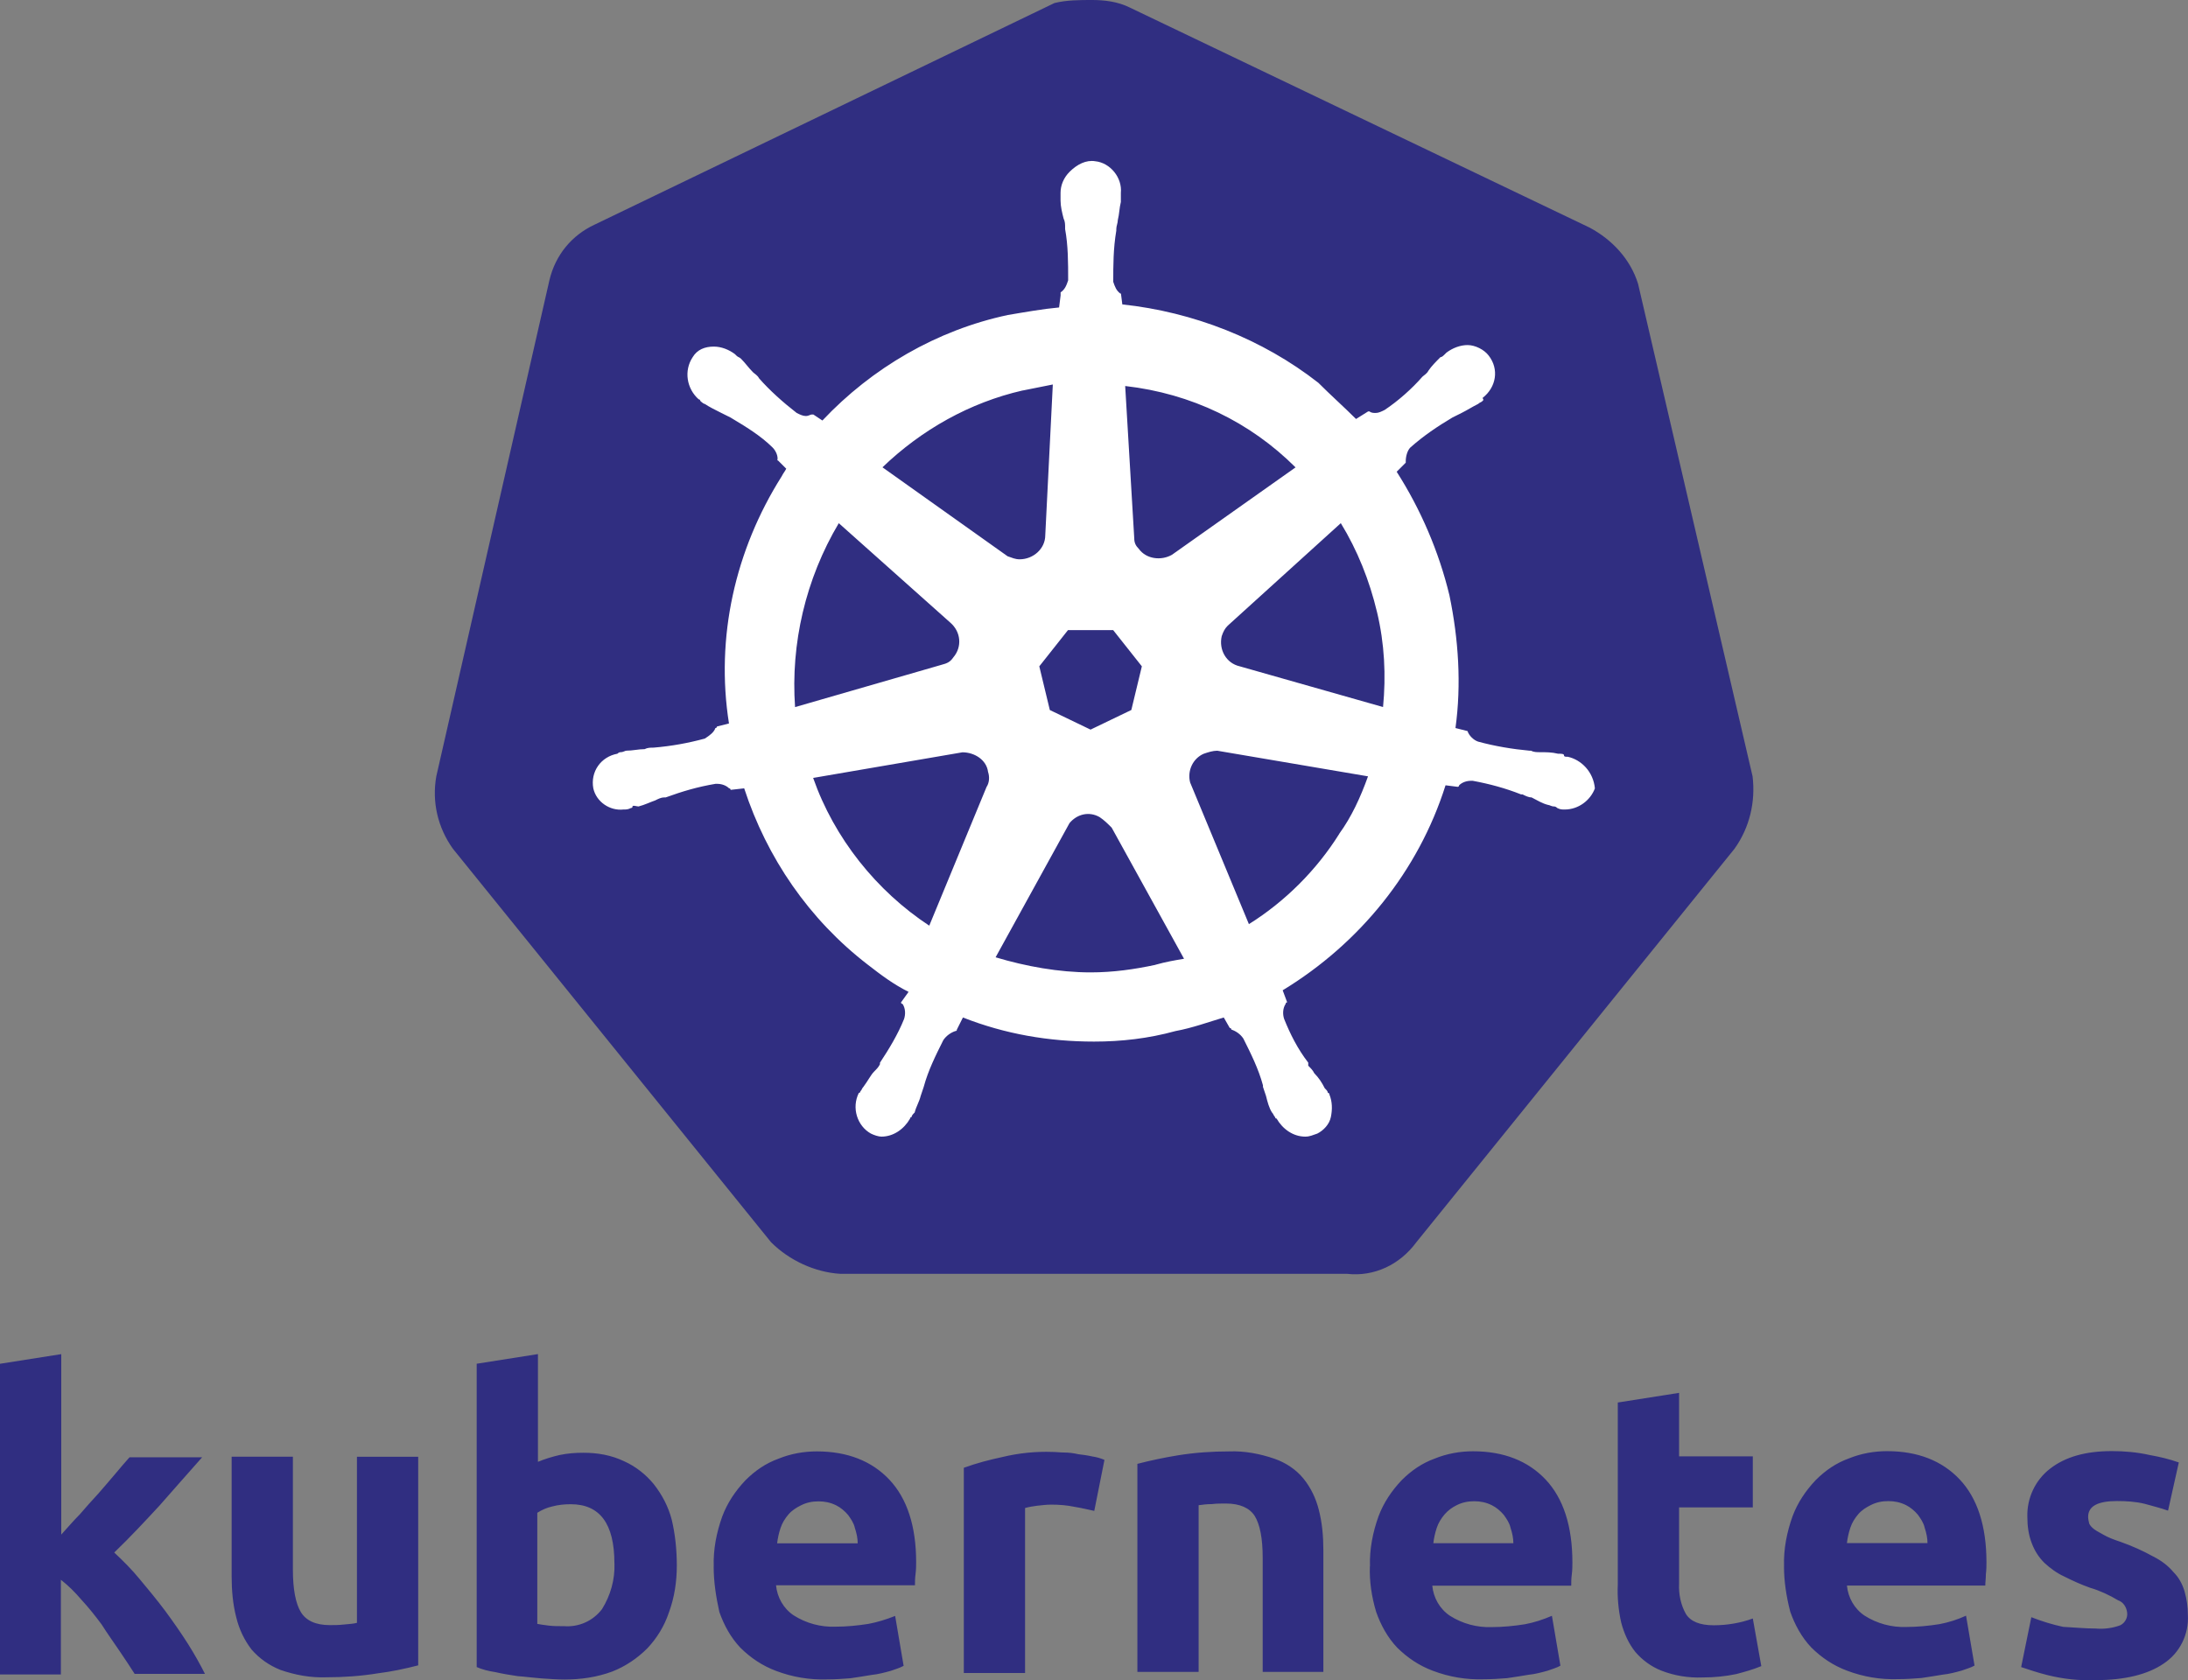
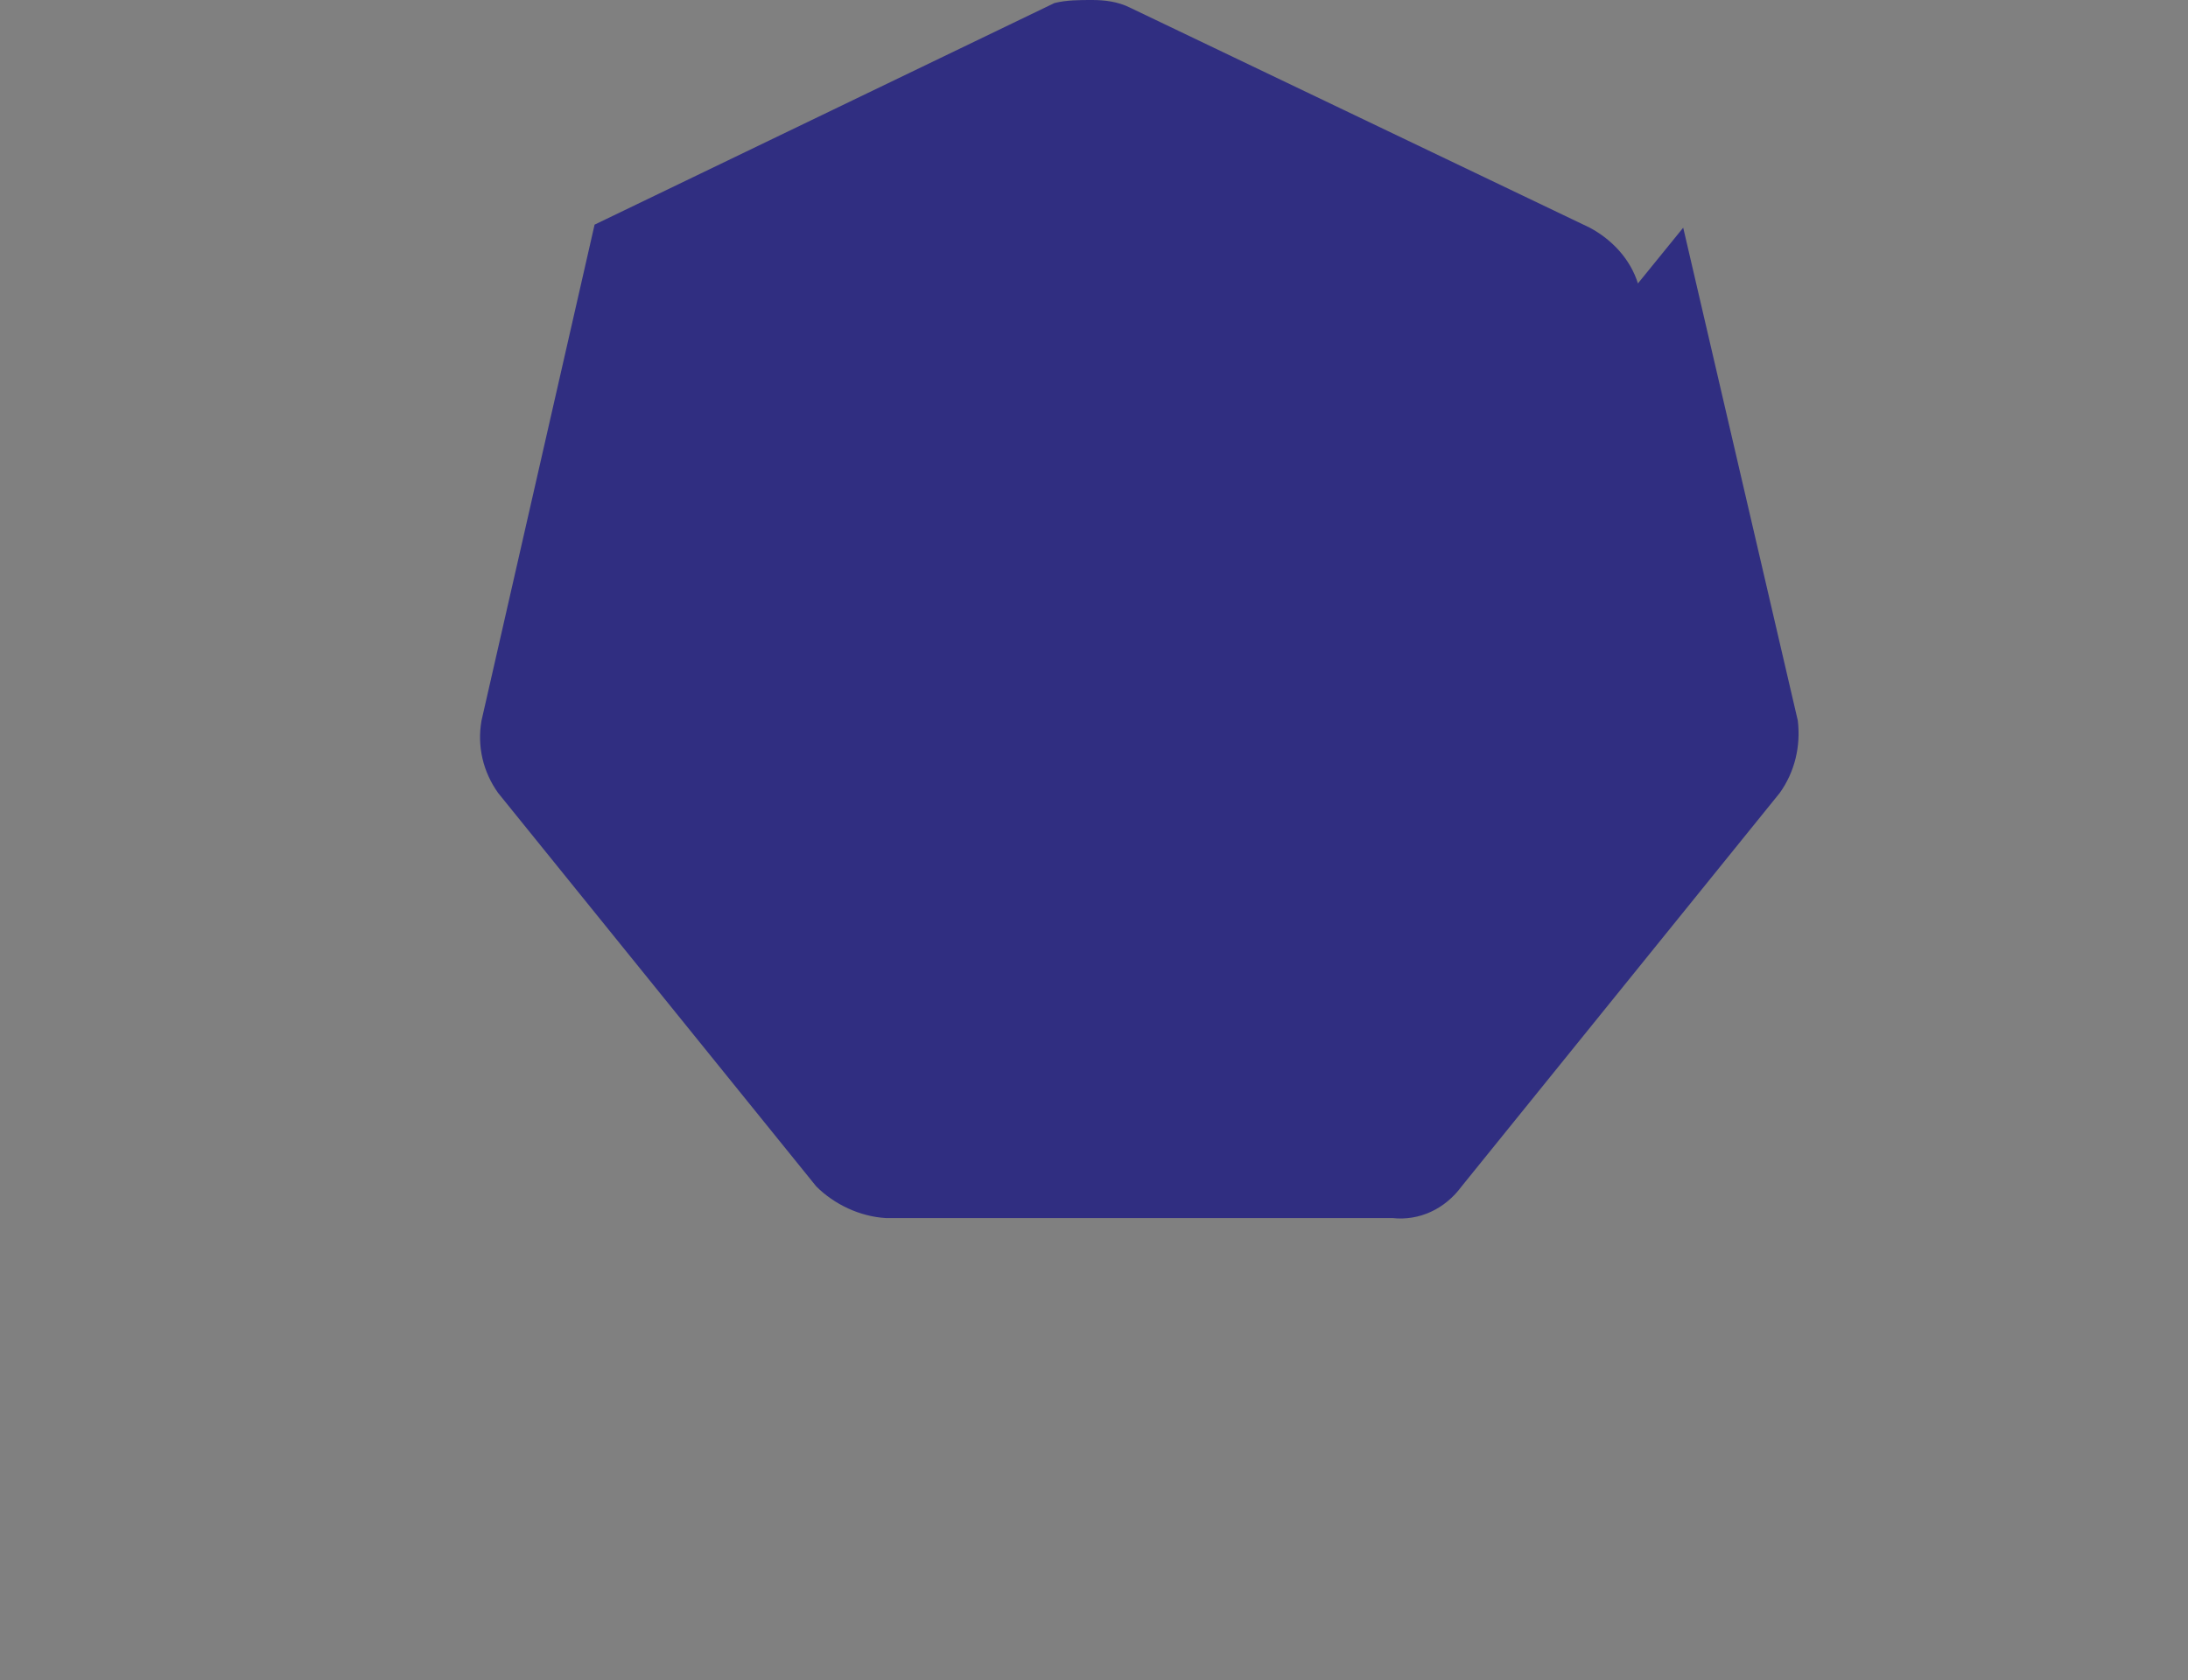
<svg xmlns="http://www.w3.org/2000/svg" id="Layer_2" viewBox="0 0 374.02 287.3">
  <rect x="0" y="0" width="374.02" height="287.3" fill="#808080" stroke="none" />
  <defs>
    <style>.cls-1{fill:#fff;}.cls-2{fill:#302e81;}</style>
  </defs>
  <g id="Layer_2-2">
    <g>
-       <path id="path10349" class="cls-2" d="m279.99,48.46c-1.29-4.12-4.38-7.47-8.25-9.54L193.13,1.29c-2.06-1.03-4.38-1.29-6.44-1.29s-4.38,0-6.44.52l-78.61,37.89c-3.87,1.8-6.7,5.15-7.73,9.54l-19.33,84.8c-.77,4.38.26,8.76,2.84,12.37l54.38,67.27c3.09,3.09,7.47,5.15,11.86,5.41h86.6c4.64.52,9.02-1.55,11.86-5.41l54.38-67.27c2.58-3.61,3.61-7.99,3.09-12.37l-19.59-84.28h0Z" />
-       <path id="path10351" class="cls-1" d="m267.87,129.39h0c-.26,0-.52,0-.52-.26s-.52-.26-1.03-.26c-1.03-.26-2.06-.26-3.09-.26-.52,0-1.03,0-1.55-.26h-.26c-2.84-.26-5.93-.77-8.76-1.55-.77-.26-1.55-1.03-1.8-1.8.26,0,0,0,0,0h0l-2.06-.52c1.03-7.47.52-15.21-1.03-22.68-1.8-7.47-4.9-14.69-9.02-21.14l1.55-1.55h0v-.26c0-.77.26-1.8.77-2.32,2.32-2.06,4.64-3.61,7.22-5.15h0c.52-.26,1.03-.52,1.55-.77,1.03-.52,1.8-1.03,2.84-1.55.26-.26.52-.26.77-.52.26-.26,0-.26,0-.52h0c2.32-1.8,2.84-4.9,1.03-7.22-.77-1.03-2.32-1.8-3.61-1.8s-2.58.52-3.61,1.29h0l-.26.26c-.26.26-.52.52-.77.52-.77.77-1.55,1.55-2.06,2.32-.26.52-.77.77-1.03,1.03h0c-1.8,2.06-4.12,4.12-6.44,5.67-.52.26-1.03.52-1.55.52-.26,0-.77,0-1.03-.26h-.26l-2.06,1.29c-2.06-2.06-4.38-4.12-6.44-6.19-9.54-7.47-21.39-12.11-33.51-13.4l-.26-2.06h0v.26c-.77-.52-1.03-1.29-1.29-2.06,0-2.84,0-5.67.52-8.76v-.26c0-.52.26-1.03.26-1.55.26-1.03.26-2.06.52-3.09v-1.55h0c.26-2.58-1.8-5.15-4.38-5.41-1.55-.26-3.09.52-4.38,1.8-1.03,1.03-1.55,2.32-1.55,3.61h0v1.29c0,1.03.26,2.06.52,3.09.26.52.26,1.03.26,1.55v.26c.52,2.84.52,5.67.52,8.76-.26.77-.52,1.55-1.29,2.06v.52h0l-.26,2.06c-2.84.26-5.67.77-8.76,1.29-12.11,2.58-23.2,9.02-31.7,18.04l-1.55-1.03h-.26c-.26,0-.52.26-1.03.26s-1.03-.26-1.55-.52c-2.32-1.8-4.64-3.87-6.44-5.93h0c-.26-.52-.77-.77-1.03-1.03-.77-.77-1.29-1.55-2.06-2.32-.26-.26-.52-.26-.77-.52l-.26-.26h0c-1.03-.77-2.32-1.29-3.61-1.29-1.55,0-2.84.52-3.61,1.8-1.55,2.32-1.03,5.41,1.03,7.22h0c.26,0,.26.26.26.26,0,0,.52.52.77.52.77.52,1.8,1.03,2.84,1.55.52.26,1.03.52,1.55.77h0c2.58,1.55,5.15,3.09,7.22,5.15.52.52,1.03,1.55.77,2.32v-.26h0l1.55,1.55c-.26.52-.52.77-.77,1.29-7.99,12.63-11.34,27.58-9.02,42.27l-2.06.52h0c0,.26-.26.26-.26.26-.26.77-1.03,1.29-1.8,1.8-2.84.77-5.67,1.29-8.76,1.55h0c-.52,0-1.03,0-1.55.26-1.03,0-2.06.26-3.09.26-.26,0-.52.26-1.03.26q-.26,0-.52.26h0c-2.84.52-4.64,3.09-4.12,5.93h0c.52,2.32,2.84,3.87,5.15,3.61.52,0,.77,0,1.29-.26h0q.26,0,.26-.26c0-.26.77,0,1.03,0,1.03-.26,2.06-.77,2.84-1.03.52-.26,1.03-.52,1.55-.52h.26c2.84-1.03,5.41-1.8,8.51-2.32h.26c.77,0,1.55.26,2.06.77.26,0,.26.26.26.26h0l2.32-.26c3.87,11.86,11.08,22.42,21.14,30.16,2.32,1.8,4.38,3.35,6.96,4.64l-1.29,1.8h0c0,.26.26.26.26.26.52.77.52,1.8.26,2.58-1.03,2.58-2.58,5.15-4.12,7.47v.26c-.26.52-.52.77-1.03,1.29-.52.52-1.03,1.55-1.8,2.58-.26.26-.26.52-.52.77,0,0,0,.26-.26.26h0c-1.29,2.58-.26,5.67,2.06,6.96.52.26,1.29.52,1.8.52,2.06,0,3.87-1.29,4.9-3.09h0s0-.26.26-.26c0-.26.26-.52.52-.77.26-1.03.77-1.8,1.03-2.84l.52-1.55h0c.77-2.84,2.06-5.41,3.35-7.99.52-.77,1.29-1.29,2.06-1.55q.26,0,.26-.26h0l1.03-2.06c7.22,2.84,14.69,4.12,22.42,4.12,4.64,0,9.28-.52,13.92-1.8,2.84-.52,5.67-1.55,8.25-2.32l1.03,1.8h0q.26,0,.26.26c.77.26,1.55.77,2.06,1.55,1.29,2.58,2.58,5.15,3.35,7.99v.26l.52,1.55c.26,1.03.52,2.06,1.03,2.84.26.26.26.52.52.77,0,0,0,.26.26.26h0c1.03,1.8,2.84,3.09,4.9,3.09.77,0,1.29-.26,2.06-.52,1.03-.52,2.06-1.55,2.32-2.84.26-1.29.26-2.58-.26-3.87h0c0-.26-.26-.26-.26-.26,0-.26-.26-.52-.52-.77-.52-1.03-1.03-1.8-1.8-2.58-.26-.52-.52-.77-1.03-1.29v-.52c-1.8-2.32-3.09-4.9-4.12-7.47-.26-.77-.26-1.8.26-2.58,0-.26.26-.26.26-.26h0l-.77-2.06c13.14-7.99,23.2-20.36,27.84-35.05l2.06.26h0c.26,0,.26-.26.26-.26.52-.52,1.29-.77,2.06-.77h.26c2.84.52,5.67,1.29,8.25,2.32h.26c.52.26,1.03.52,1.55.52,1.03.52,1.8,1.03,2.84,1.29.26,0,.52.26,1.03.26q.26,0,.52.26h0c.52.26.77.26,1.29.26,2.32,0,4.38-1.55,5.15-3.61-.26-2.84-2.32-4.9-4.64-5.41h0Zm-74.49-7.99l-6.96,3.35-6.96-3.35-1.8-7.47,4.9-6.19h7.73l4.9,6.19-1.8,7.47Zm42.01-16.75c1.29,5.41,1.55,10.83,1.03,16.24l-24.49-6.96h0c-2.32-.52-3.61-2.84-3.09-5.15.26-.77.52-1.29,1.03-1.8l19.33-17.53c2.84,4.64,4.9,9.79,6.19,15.21Zm-13.92-24.74l-21.14,14.95c-1.8,1.03-4.38.77-5.67-1.03-.52-.52-.77-1.03-.77-1.8l-1.55-26.03c11.34,1.29,21.39,6.19,29.13,13.92h0Zm-46.65-13.14l5.15-1.03-1.29,25.77h0c0,2.32-2.06,4.12-4.38,4.12-.77,0-1.29-.26-2.06-.52l-21.39-15.21c6.7-6.44,14.95-11.08,23.97-13.14Zm-31.44,22.68l19.07,17.01h0c1.8,1.55,2.06,4.12.52,5.93-.52.77-1.03,1.03-2.06,1.29l-25,7.22c-.77-10.83,1.8-21.91,7.47-31.44Zm-4.38,43.56l25.52-4.38c2.06,0,4.12,1.29,4.38,3.35.26.77.26,1.8-.26,2.58h0l-9.79,23.71c-9.02-5.93-16.24-14.95-19.85-25.26Zm58.51,31.96c-3.61.77-7.22,1.29-11.08,1.29-5.41,0-11.08-1.03-16.24-2.58l12.63-22.94c1.29-1.55,3.35-2.06,5.15-1.03.77.52,1.29,1.03,2.06,1.8h0l12.37,22.42c-1.55.26-3.09.52-4.9,1.03Zm31.44-22.42c-3.87,6.19-9.28,11.6-15.46,15.46l-10.05-24.23c-.52-2.06.52-4.12,2.32-4.9.77-.26,1.55-.52,2.32-.52l25.77,4.38c-1.29,3.61-2.84,6.96-4.9,9.79Z" />
+       <path id="path10349" class="cls-2" d="m279.99,48.46c-1.29-4.12-4.38-7.47-8.25-9.54L193.13,1.29c-2.06-1.03-4.38-1.29-6.44-1.29s-4.38,0-6.44.52l-78.61,37.89l-19.33,84.8c-.77,4.38.26,8.76,2.84,12.37l54.38,67.27c3.09,3.09,7.47,5.15,11.86,5.41h86.6c4.64.52,9.02-1.55,11.86-5.41l54.38-67.27c2.58-3.61,3.61-7.99,3.09-12.37l-19.59-84.28h0Z" />
    </g>
-     <path id="path3003" class="cls-2" d="m358.39,278.46c1.36.1,2.81-.1,4.07-.58.78-.39,1.26-1.26,1.16-2.13-.1-.97-.68-1.84-1.55-2.13-1.45-.87-3.1-1.65-4.75-2.13-1.65-.58-3.1-1.26-4.46-1.94-1.26-.58-2.33-1.36-3.39-2.33-.97-.97-1.65-2.04-2.13-3.3-.58-1.45-.78-3.01-.78-4.56-.1-3.2,1.36-6.3,3.88-8.24,2.62-2.04,6.11-3.01,10.57-3.01,2.13,0,4.36.19,6.5.68,1.65.29,3.3.68,4.94,1.26l-1.84,8.24c-1.36-.48-2.62-.78-3.97-1.16-1.55-.39-3.2-.48-4.75-.48-3.3,0-4.94.87-4.94,2.71,0,.39.1.78.19,1.16.19.39.48.68.87.97s.97.58,1.65.97,1.65.78,2.81,1.16c1.94.68,3.88,1.55,5.62,2.52,1.36.68,2.52,1.55,3.49,2.71.87.87,1.45,1.94,1.84,3.2.39,1.36.58,2.71.58,4.07.19,3.3-1.36,6.5-4.17,8.34-2.71,1.84-6.59,2.81-11.63,2.81-2.81.1-5.53-.19-8.24-.87-1.55-.39-3.01-.87-4.46-1.36l1.74-8.53c1.74.68,3.59,1.26,5.43,1.65,1.94.1,3.78.29,5.72.29m-53.42-10.66c-.1-2.91.48-5.82,1.45-8.53.87-2.33,2.23-4.36,3.97-6.2,1.65-1.65,3.49-2.91,5.62-3.68,2.13-.87,4.36-1.26,6.59-1.26,5.23,0,9.4,1.65,12.41,4.85,3.01,3.2,4.56,7.95,4.56,14.15,0,.58,0,1.26-.1,2.04,0,.78-.1,1.36-.1,1.94h-23.65c.19,2.04,1.26,3.97,3.01,5.14,2.13,1.36,4.65,2.04,7.17,1.94,1.84,0,3.78-.19,5.62-.48,1.55-.29,3.1-.78,4.56-1.45l1.45,8.53c-.68.39-1.45.58-2.23.87-1.07.29-2.13.58-3.2.68-1.16.19-2.33.39-3.68.58-1.26.1-2.62.19-3.97.19-3.01.1-5.91-.39-8.72-1.45-2.33-.87-4.36-2.23-6.11-3.97-1.65-1.74-2.81-3.88-3.59-6.11-.68-2.62-1.07-5.23-1.07-7.76m24.53-3.97c0-.87-.19-1.74-.48-2.62-.19-.87-.68-1.55-1.16-2.23-.58-.68-1.26-1.26-2.04-1.65-.97-.48-1.94-.68-3.01-.68s-2.04.19-3.01.68c-.78.39-1.55.87-2.13,1.55-.58.68-1.07,1.45-1.36,2.33s-.48,1.74-.58,2.62h13.77m-52.93-24.04l10.47-1.65v10.86h12.6v8.72h-12.6v12.99c-.1,1.84.29,3.68,1.16,5.23.78,1.26,2.33,1.94,4.75,1.94,1.16,0,2.33-.1,3.39-.29,1.16-.19,2.23-.48,3.3-.87l1.45,8.14c-1.36.58-2.81.97-4.27,1.36-1.84.39-3.78.58-5.72.58-2.42.1-4.85-.29-7.08-1.16-1.74-.68-3.3-1.84-4.46-3.2-1.16-1.45-1.94-3.2-2.42-5.04-.48-2.13-.68-4.36-.58-6.5v-31.12m-42.36,28.02c-.1-2.91.48-5.82,1.45-8.53.87-2.33,2.23-4.36,3.97-6.2,1.65-1.65,3.49-2.91,5.62-3.68,2.13-.87,4.36-1.26,6.59-1.26,5.23,0,9.4,1.65,12.41,4.85,3.01,3.2,4.56,7.95,4.56,14.15,0,.58,0,1.26-.1,2.04s-.1,1.36-.1,1.94h-23.75c.19,2.04,1.26,3.97,3.01,5.14,2.13,1.36,4.65,2.04,7.17,1.94,1.84,0,3.78-.19,5.62-.48,1.55-.29,3.1-.78,4.65-1.45l1.45,8.53c-.68.39-1.45.58-2.23.87-1.07.29-2.13.58-3.2.68-1.16.19-2.33.39-3.68.58-1.26.1-2.62.19-3.97.19-3.01.1-5.91-.39-8.72-1.45-2.33-.87-4.36-2.23-6.11-3.97-1.65-1.74-2.81-3.88-3.59-6.11-.78-2.62-1.16-5.23-1.07-7.76m24.53-3.97c0-.87-.19-1.74-.48-2.62-.19-.87-.68-1.55-1.16-2.23-.58-.68-1.26-1.26-2.04-1.65-.97-.48-1.94-.68-3.01-.68s-2.04.19-3.01.68c-.78.39-1.45.87-2.04,1.55-.58.68-1.07,1.45-1.36,2.33s-.48,1.74-.58,2.62h13.67m-64.27-13.57c2.23-.58,4.56-1.07,6.88-1.45,2.91-.48,5.91-.68,8.82-.68,2.62-.1,5.23.39,7.76,1.26,1.94.68,3.68,1.84,4.94,3.39,1.26,1.55,2.13,3.39,2.62,5.33.58,2.23.78,4.56.78,6.88v20.84h-10.37v-19.49c0-3.39-.48-5.72-1.36-7.17-.87-1.36-2.52-2.13-4.94-2.13-.78,0-1.55,0-2.42.1-.87,0-1.55.1-2.23.19v28.5h-10.47v-35.58m-7.37,8.05c-.97-.19-2.04-.48-3.3-.68-1.36-.29-2.71-.39-4.07-.39-.78,0-1.55.1-2.42.19-.68.1-1.36.19-2.04.39v28.21h-10.47v-35.09c2.13-.78,4.36-1.36,6.59-1.84,2.81-.68,5.72-.97,8.53-.87.68,0,1.36.1,2.04.1.78,0,1.55.1,2.42.29.78.1,1.55.19,2.42.39.68.1,1.36.29,2.04.58l-1.74,8.72m-65.05,9.5c-.1-2.91.48-5.82,1.45-8.53.87-2.33,2.23-4.36,3.97-6.2,1.65-1.65,3.49-2.91,5.62-3.68,2.13-.87,4.36-1.26,6.59-1.26,5.23,0,9.4,1.65,12.41,4.85,3.01,3.2,4.56,7.95,4.56,14.06,0,.58,0,1.26-.1,2.04s-.1,1.36-.1,1.94h-23.75c.19,2.04,1.26,3.97,3.01,5.14,2.13,1.36,4.65,2.04,7.17,1.94,1.84,0,3.78-.19,5.62-.48,1.55-.29,3.1-.78,4.56-1.36l1.45,8.53c-.68.39-1.45.58-2.23.87-1.07.29-2.13.58-3.2.68-1.16.19-2.33.39-3.68.58-1.26.1-2.62.19-3.97.19-3.01.1-5.91-.39-8.72-1.45-2.33-.87-4.36-2.23-6.11-3.97-1.65-1.74-2.81-3.88-3.59-6.11-.58-2.62-.97-5.14-.97-7.76m24.62-3.97c0-.87-.19-1.74-.48-2.62-.19-.87-.68-1.55-1.16-2.23-.58-.68-1.26-1.26-2.04-1.65-.97-.48-1.94-.68-3.01-.68s-2.04.19-3.01.68c-.78.39-1.55.87-2.13,1.55-.58.68-1.07,1.45-1.36,2.33-.29.87-.48,1.74-.58,2.62h13.77m-41.59,3.39c0-6.79-2.52-10.08-7.46-10.08-1.07,0-2.13.1-3.2.39-.87.19-1.74.58-2.52,1.07v19c.48.1,1.16.19,1.94.29s1.65.1,2.62.1c2.52.19,4.94-.87,6.5-2.91,1.45-2.33,2.23-5.04,2.13-7.85m10.66.39c0,2.71-.39,5.43-1.36,8.05-.78,2.33-2.04,4.36-3.68,6.11-1.74,1.74-3.78,3.1-6.01,3.97-2.62.97-5.33,1.36-8.14,1.36-1.26,0-2.62-.1-3.97-.19-1.36-.1-2.71-.29-4.07-.39-1.26-.19-2.52-.39-3.78-.68-1.26-.19-2.33-.48-3.2-.87v-51.86l10.47-1.65v18.42c1.16-.48,2.42-.87,3.68-1.16,1.36-.29,2.71-.39,4.07-.39,2.42,0,4.75.39,6.98,1.45,1.94.87,3.68,2.23,5.04,3.88,1.45,1.84,2.52,3.88,3.1,6.11.58,2.42.87,5.14.87,7.85m-44.21,17.06c-2.23.58-4.56,1.07-6.88,1.36-2.91.48-5.91.68-8.82.68-2.71.1-5.33-.39-7.85-1.26-1.94-.78-3.59-1.94-4.94-3.49-1.26-1.65-2.13-3.49-2.62-5.53-.58-2.23-.78-4.65-.78-6.98v-20.45h10.47v19.29c0,3.39.48,5.82,1.36,7.27s2.52,2.23,4.94,2.23c.78,0,1.55,0,2.42-.1s1.55-.1,2.23-.29v-28.4h10.47v35.67m-61.07-22.3c1.07-1.16,2.04-2.33,3.2-3.49,1.07-1.26,2.13-2.42,3.2-3.59,1.07-1.26,2.04-2.33,2.91-3.39s1.74-2.04,2.42-2.81h12.41c-2.52,2.81-4.94,5.62-7.27,8.24-2.42,2.62-4.94,5.33-7.76,8.05,1.55,1.45,3.01,2.91,4.36,4.56,1.45,1.74,2.91,3.49,4.36,5.43,1.36,1.84,2.71,3.78,3.88,5.62,1.16,1.84,2.13,3.59,2.91,5.14h-12.02c-.78-1.26-1.65-2.52-2.62-3.97s-2.04-2.91-3.01-4.46c-1.07-1.45-2.23-2.91-3.49-4.27-1.07-1.26-2.23-2.42-3.49-3.39v16.19H0v-53.12l10.47-1.65v30.92" />
  </g>
</svg>